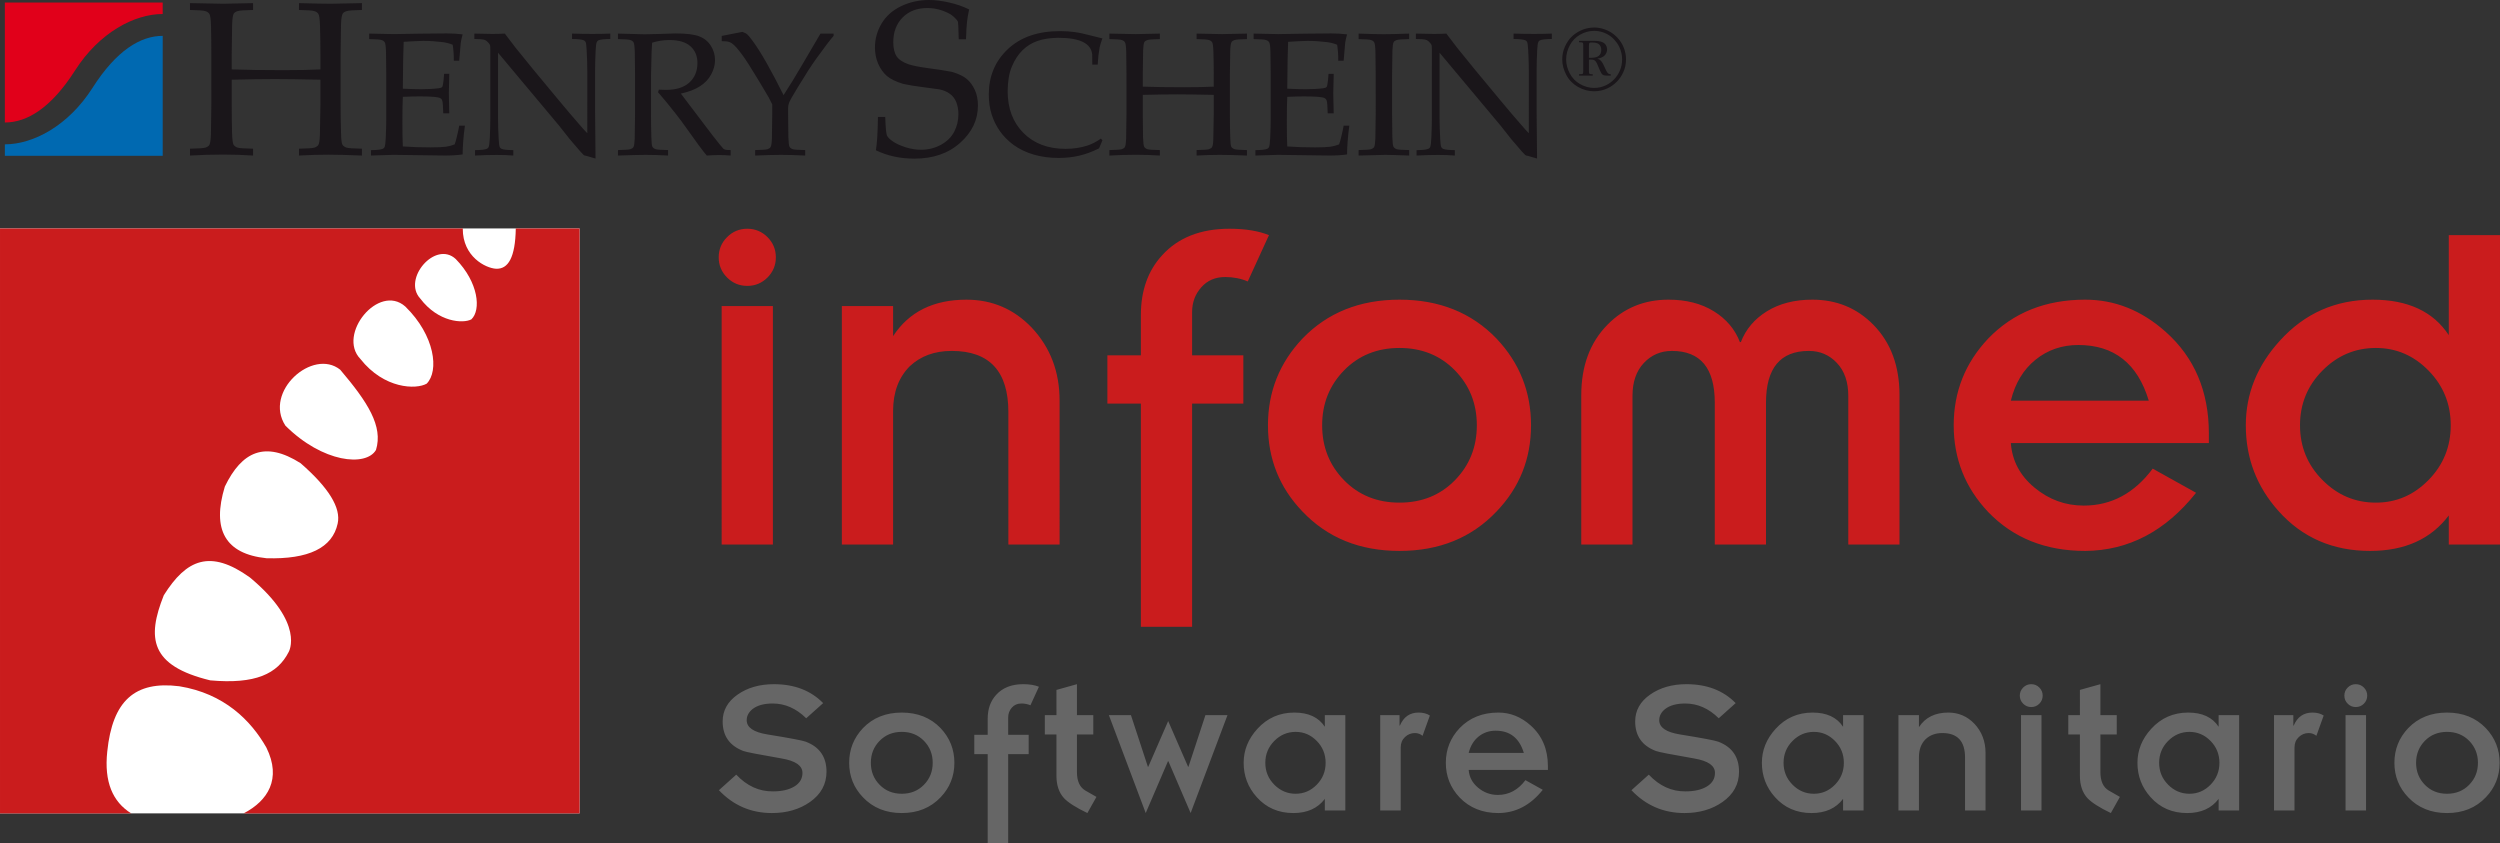
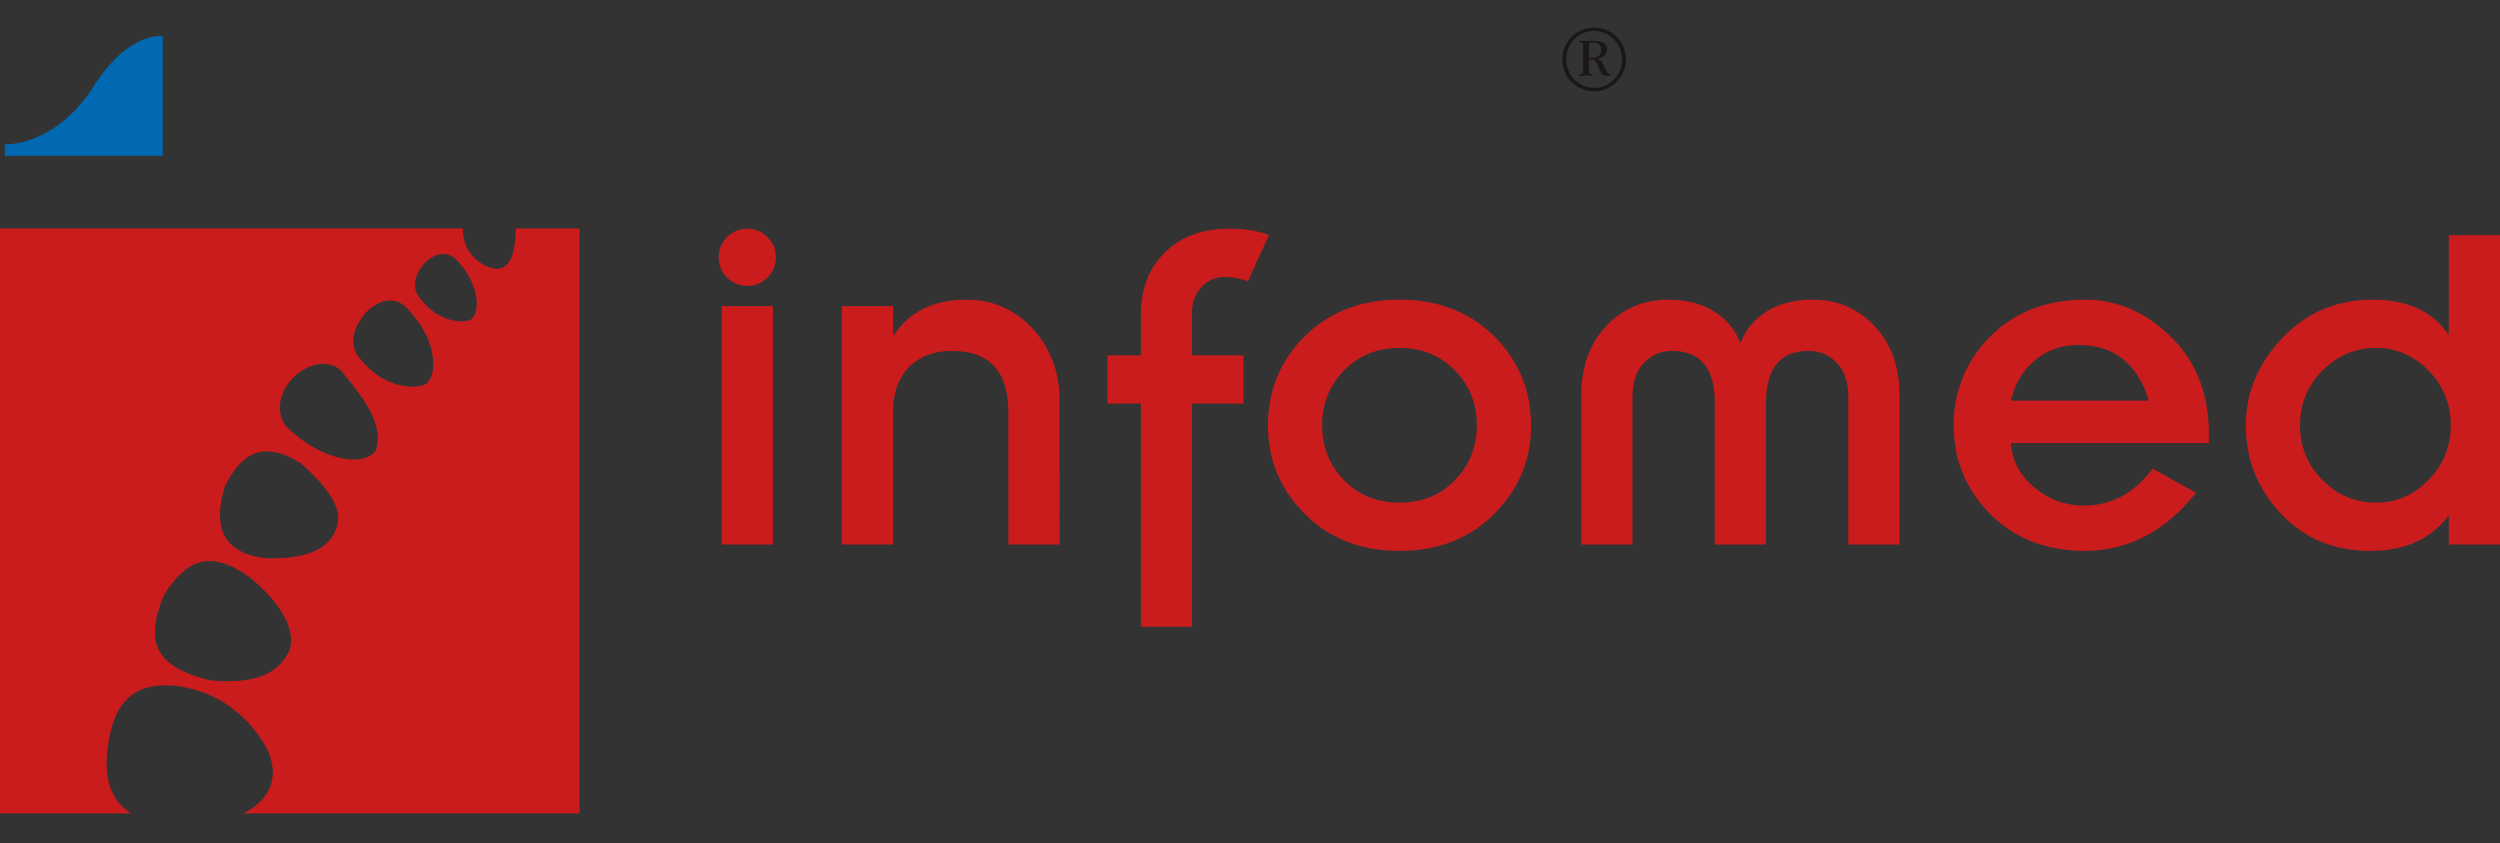
<svg xmlns="http://www.w3.org/2000/svg" xml:space="preserve" width="858.066" height="289.477" style="shape-rendering:geometricPrecision;text-rendering:geometricPrecision;image-rendering:optimizeQuality;fill-rule:evenodd;clip-rule:evenodd" viewBox="0 0 22703 7659.08">
  <rect x="0" y="0" width="22703" height="7659.08" fill="#333333" stroke="none" />
-   <path d="M.03 2074.48h5263.28v5311.89H.03z" style="fill:#fff" />
  <path d="M.03 2074.49h4202.96c-.14.88-.33 1.74-.42 2.63-.71 253.51 207.19 358.21 301.63 363.27 111.39 5.53 175.19-103.18 179.66-363.72-.1-.74-.3-1.45-.44-2.18l579.89.01v5311.88h-3051c219.6-113.58 347.22-312.46 206.85-597.4-141.77-249.14-384.89-490.91-790.21-556.87-405.18-51.26-607.77 131.9-655 593.51-14.58 137.1-2.5 251.22 34.64 344.29 36.79 92.2 98.2 163.75 182.7 216.47H.04V2074.5zm3815.77 635.98c-163.55-177.35 137.87-529.78 322.85-358.18 207.07 211.7 231.97 462.65 141.88 547.89-74.74 39.73-300.49 27.53-464.73-189.71m-542.95 549.4c-214.23-221.6 165.74-690.01 407.38-476.7 271.01 264.09 308.42 586.93 194.4 700.95-95.25 54.59-385.94 48.95-601.78-224.25m-681.26 605.37c-200.51-309.13 248.89-706.72 497.79-507.94 250.52 294.87 391.04 513.23 325.03 728.73-89.96 154.69-483.73 117.04-822.82-220.79m-549.74 553.19c154.45-318.81 364.42-417.05 687.61-212.16 256.25 223.23 368.57 406.1 336.9 548.59-47.93 220.68-263.42 325.58-646.38 314.66-375.82-39.04-497.32-260.98-378.13-651.09m579.7 1502.49c-101.26 198.66-301.76 294.24-712.27 257.66-546.14-132.58-577.24-383.25-421.77-772.96 205.61-327.58 421.77-419.6 781.36-161.96 504.81 419.61 352.68 677.26 352.68 677.26" style="fill:#ca1c1d" />
  <path d="M6526.68 2336.75c0-71.53 25.35-132.67 76.16-183.35 50.65-50.69 111.81-76.14 183.33-76.14 71.66 0 132.69 25.45 183.48 76.14 50.68 50.68 76.03 111.82 76.03 183.35 0 71.64-25.35 132.79-76.03 183.47-50.79 50.69-111.82 76.02-183.48 76.02-71.52 0-132.68-25.33-183.33-76.02-50.81-50.68-76.16-111.83-76.16-183.47m26.84 2608.15V2779.73h465.32v2165.18zm1091.53-.01V2779.72h465.31v272.85c143.96-220.68 366.03-331.14 665.92-331.14 234.07 0 432.06 85.02 594.23 255 167.91 178.99 251.86 399.78 251.86 662.16V4944.9l-465.18-.01V3741.43c0-369.71-171.64-554.68-514.51-554.68-155.15 0-281.81 46.3-380.29 138.65-101.39 101.49-152.03 237.15-152.03 407.16v1212.33l-465.3-.01zm2715.5 747.18V3665.42h-304.19v-438.37h304.19v-366.83c0-220.68 64.03-401.16 192.33-541.33 146.05-161.12 350.36-241.64 612.86-241.64 143.14 0 262.45 19.47 357.96 58.16l-192.46 420.5c-62.54-26.83-131.18-40.18-205.69-40.18-89.51 0-161.96 31.31-217.01 93.99-55.3 62.53-82.81 137.17-82.81 223.66v393.67h465.3v438.37h-465.3v2026.64zm1154.07-1829.81c0-304.18 104.31-566.55 313.12-787.36 226.69-235.54 520.49-353.48 881.35-353.48s654.66 117.94 881.29 353.48c208.75 220.81 313.19 483.18 313.19 787.36 0 304.16-104.44 565.15-313.19 782.83-226.63 238.64-520.43 357.98-881.29 357.98s-654.66-119.34-881.35-357.98c-208.81-217.68-313.12-478.67-313.12-782.83m492.12 0c0 196.82 66.37 363.13 199.04 498.8 132.69 135.69 300.45 203.52 503.32 203.52 202.81 0 370.51-67.83 503.33-203.52 132.66-135.67 198.98-301.98 198.98-498.8 0-196.84-66.32-363.05-198.98-498.84-132.82-135.68-300.52-203.51-503.33-203.51-202.87 0-370.63 67.83-503.32 203.51-132.67 135.79-199.04 302-199.04 498.84m2353.05 1082.63v-1355.5c0-265.47 79.01-478.65 237.17-639.68 149.03-152.15 333.99-228.29 554.65-228.29 161.17 0 298.32 35.13 411.65 105.15 113.36 70.15 192.34 163.34 237.04 279.65h8.98c44.79-116.31 123.71-209.5 237.01-279.65 113.45-70.02 250.64-105.15 411.64-105.15 220.66 0 405.54 76.14 554.72 228.29 158.12 161.03 237.13 374.21 237.13 639.68v1355.5h-465.17V3593.77c0-125.19-34.32-224.37-103-297.39-68.64-73.13-153.65-109.63-254.98-109.63-259.5 0-389.21 156.51-389.21 469.68v1288.46l-465.17-.01V3656.43c0-313.17-129.76-469.68-389.31-469.68-101.32 0-186.34 36.5-254.98 109.63-68.64 73.02-102.89 172.2-102.89 297.39v1351.12zm5189.37-688.98 393.77 219.18c-277.45 348.98-612.95 524.88-1006.63 527.99-360.86 0-654.65-117.85-881.35-353.48-208.69-220.68-312.99-483.17-312.99-787.33 0-304.18 104.3-566.55 312.99-787.36 226.7-235.54 520.49-353.48 881.35-353.48 268.46 0 511.47 96.98 729.18 290.82 262.49 232.66 393.77 541.32 393.77 926.03v85.1h-1798.44c11.85 161.01 83.47 296 214.66 404.74 131.3 108.94 280.37 163.31 447.45 163.31 250.51 0 459.2-111.83 626.24-335.52m-1288.35-617.33h1252.61c-101.45-337.01-314.76-505.52-639.79-505.52-149.16 0-278.84 44.69-389.19 134.19-110.35 89.49-184.86 213.3-223.64 371.33zm3977 1306.31v-263.97c-161.83 214.69-400.09 322.15-714.79 322.15-338.73 0-615.97-120.83-831.57-362.35-197.84-220.8-296.81-480.16-296.81-778.46 0-286.34 103.43-542.84 310.3-769.5 224.72-247.52 504.93-371.34 840.55-371.34 320.68 0 551.33 107.48 692.32 322.16l.01-908.15h465.16V4944.9h-465.16zm-1350.99-1082.63c0 193.94 67.69 359.46 203.5 496.5 135.67 137.3 297.47 205.82 485.47 205.82 184.84 0 344.34-68.52 478.57-205.82 134.17-137.04 201.29-302.56 201.29-496.5 0-193.86-67.12-359.36-201.29-496.53-134.23-137.18-293.73-205.82-478.57-205.82-188 0-349.8 68.64-485.47 205.82-135.81 137.17-203.5 302.67-203.5 496.53" style="fill:#ca1c1d;fill-rule:nonzero" />
-   <path d="m6528.52 7175.98 157.56-141.37c96.52 102.65 207.55 153.31 332.75 152.06 81.08 0 146.14-14.9 195.11-44.69 48.82-29.8 73.35-70.97 73.35-123.45 0-65.56-62.65-109.19-187.94-130.62-207.56-35.83-323.89-58.52-348.89-68.08-125.29-47.7-187.95-137.15-187.95-268.36 0-99.04 45.02-180.11 135.08-243.35 90.06-63.23 200.19-94.91 330.21-94.91 186.14 0 335.18 57.26 447.36 171.85l-153.88 137.72c-90.64-89.49-192.12-134.14-304.18-134.14-78.8 0-139.59 16.69-182.57 50.09-35.81 28.66-53.65 62.63-53.65 101.93 0 65.65 62.55 108.57 187.85 128.88 206.39 33.38 322.71 55.5 348.98 66.19 125.2 47.71 187.85 138.48 187.85 272.05 0 113.39-50.11 205.16-150.3 275.5-95.49 66.82-210.55 100.2-345.41 100.2-189.58 0-350.14-69.09-481.33-207.5m1182.86-248.66c0-121.76 41.69-226.66 125.2-315.04 90.65-94.22 208.26-141.3 352.57-141.3 144.3 0 261.79 47.08 352.56 141.3 83.38 88.38 125.17 193.28 125.17 315.04 0 121.56-41.79 225.97-125.17 313.03-90.77 95.48-208.26 143.13-352.56 143.13-144.31 0-261.92-47.65-352.57-143.13-83.51-87.06-125.2-191.47-125.2-313.03m196.83 0c0 78.63 26.49 145.07 79.61 199.44 53.06 54.26 120.21 81.47 201.32 81.47 81.06 0 148.21-27.21 201.31-81.47 53.11-54.37 79.58-120.81 79.58-199.44 0-78.82-26.47-145.27-79.58-199.64-53.1-54.24-120.25-81.4-201.31-81.4-81.11 0-148.26 27.16-201.32 81.4-53.12 54.37-79.61 120.82-79.61 199.64m1061.12 731.79v-810.6l-121.72-.01v-175.37l121.72.01v-146.78c0-88.19 25.58-160.4 76.97-216.41 58.37-64.49 140.13-96.73 245.08-96.73 57.35 0 105.03 7.82 143.17 23.26l-76.94 168.27c-25.01-10.81-52.55-16.1-82.25-16.1-35.81 0-64.74 12.45-86.87 37.52-22.05 25.11-33.12 54.93-33.12 89.51v157.46h186.2v175.37l-186.21-.01v810.6l-186.04.01zm518.87-989.57v-175.31h105.62V6265.2l186.13-51.99v281.02h148.48v175.31h-148.48v341.82c0 82.28 25.55 138.35 76.94 168.14l100.19 57.26-82.33 146.72c-103.81-49.98-174.85-95.36-212.99-135.97-45.33-50.03-67.94-117.55-67.94-202.15v-375.82l-105.62.01zm916.25 713.94-334.62-889.25h200.4l153.78 468.79h3.7l180.7-415.11 180.73 415.11h3.55l153.96-468.79h200.44l-334.7 889.25-202.15-470.55h-3.68zm1626.48-23.26v-105.46c-64.75 85.79-159.98 128.73-285.88 128.73-135.43 0-246.37-48.22-332.6-144.89-79.14-88.32-118.65-192.09-118.65-311.27 0-114.65 41.36-217.24 124.02-307.87 89.98-99.07 202.02-148.47 336.19-148.47 128.36 0 220.6 42.83 276.92 128.85v-105.6h186.13v865.98zm-540.42-432.9c0 77.5 27.16 143.69 81.4 198.57 54.41 54.93 118.99 82.34 194.23 82.34 73.95 0 137.85-27.41 191.52-82.34 53.68-54.88 80.53-121.07 80.53-198.57 0-77.57-26.85-143.88-80.53-198.69-53.67-54.82-117.57-82.35-191.52-82.35-75.24 0-139.82 27.53-194.23 82.35-54.24 54.81-81.4 121.12-81.4 198.69m1043.28 432.9v-865.98l175.4-.01v94.79h3.58c33.41-78.79 90.08-118.04 169.99-118.04 40.55 0 74.53 8.86 101.96 26.84l-66.16 184.29c-20.27-16.72-43.62-25.14-69.76-25.14-34.68 0-64.76 12.32-90.43 36.77-25.68 24.39-38.43 55.69-38.43 93.98v572.49zm1318.87-275.5 157.43 87.68c-110.98 139.48-245.21 209.94-402.63 211.08-144.29 0-261.93-47.09-352.57-141.31-83.38-88.19-125.15-193.29-125.15-314.85 0-121.76 41.77-226.66 125.15-315.04 90.64-94.22 208.28-141.3 352.57-141.3 107.45 0 204.66 38.69 291.65 116.28 105.01 92.96 157.53 216.42 157.53 370.42v34l-719.41.02c4.74 64.37 33.4 118.36 85.92 161.92 52.55 43.56 112.1 65.31 178.98 65.31 100.2 0 183.61-44.82 250.52-134.19zm-515.43-247.04h501.04c-40.55-134.76-125.78-202.14-255.83-202.14-59.77 0-111.57 17.85-155.7 53.68-44.13 35.82-73.92 85.36-89.5 148.46zm1478.05 338.3 157.49-141.37c96.58 102.65 207.52 153.31 332.83 152.06 81.08 0 146.17-14.9 195.11-44.69 48.84-29.8 73.22-70.97 73.22-123.45 0-65.56-62.53-109.19-187.81-130.62-207.56-35.83-323.87-58.52-348.99-68.08-125.2-47.7-187.84-137.15-187.84-268.36 0-99.04 45.03-180.11 135.11-243.35 90.04-63.23 200.17-94.91 330.22-94.91 186.09 0 335.12 57.26 447.16 171.85l-153.75 137.72c-90.73-89.49-192.08-134.14-304.19-134.14-78.76 0-139.54 16.69-182.51 50.09-35.83 28.66-53.68 62.63-53.68 101.93 0 65.65 62.55 108.57 187.86 128.88 206.39 33.38 322.7 55.5 348.98 66.19 125.18 47.71 187.84 138.48 187.84 272.05 0 113.39-50.13 205.16-150.32 275.5-95.45 66.82-210.66 100.2-345.4 100.2-189.67 0-350.12-69.09-481.33-207.5m1921.86 184.24v-105.46c-64.74 85.79-159.97 128.73-285.9 128.73-135.43 0-246.34-48.22-332.62-144.89-79.23-88.32-118.73-192.09-118.73-311.27 0-114.65 41.35-217.24 124.05-307.87 89.94-99.07 202.01-148.47 336.31-148.47 128.29 0 220.54 42.83 276.89 128.85v-105.6h186.08v865.98h-186.1zm-540.42-432.9c0 77.5 27.03 143.69 81.44 198.57 54.36 54.93 118.99 82.34 194.2 82.34 73.92 0 137.71-27.41 191.39-82.34 53.69-54.88 80.49-121.07 80.49-198.57 0-77.57-26.8-143.88-80.49-198.69-53.68-54.82-117.47-82.35-191.39-82.35-75.21 0-139.84 27.53-194.2 82.35-54.41 54.81-81.44 121.12-81.44 198.69m1043.25 432.9v-865.98l186.15-.01v109.06c57.57-88.19 146.36-132.31 266.39-132.31 93.63 0 172.76 33.97 237.56 101.95 67.2 71.47 100.83 159.9 100.83 264.75v522.53h-186.12v-481.29c0-147.9-68.52-221.95-205.86-221.95-61.91 0-112.61 18.55-152.02 55.5-40.64 40.54-60.78 94.79-60.78 162.86v484.88l-186.15-.01zm1102.23-1043.23c0-28.54 10.27-53.12 30.52-73.36 20.27-20.3 44.72-30.42 73.38-30.42 28.57 0 52.96 10.12 73.38 30.42 20.28 20.24 30.27 44.82 30.27 73.36 0 28.66-9.99 53.2-30.27 73.47-20.42 20.31-44.81 30.41-73.38 30.41-28.66 0-53.11-10.1-73.38-30.41-20.25-20.27-30.52-44.81-30.52-73.47m10.84 1043.23v-865.98l185.99-.01v865.98zm429.38-690.68v-175.31h105.6V6265.2l186.12-51.99v281.02h148.47v175.31h-148.46v341.82c0 82.28 25.58 138.35 76.84 168.14l100.29 57.26-82.31 146.72c-103.78-49.98-174.74-95.36-212.96-135.97-45.29-50.03-67.98-117.55-67.98-202.15v-375.82l-105.61.01zm1365.29 690.68v-105.46c-64.74 85.79-159.97 128.73-285.88 128.73-135.45 0-246.36-48.22-332.61-144.89-79.13-88.32-118.76-192.09-118.76-311.27 0-114.65 41.48-217.24 124.17-307.87 89.82-99.07 201.89-148.47 336.19-148.47 128.33 0 220.6 42.83 276.89 128.85v-105.6h186.21v865.98h-186.22zm-540.33-432.9c0 77.5 27.1 143.69 81.47 198.57 54.24 54.93 118.99 82.34 194.07 82.34 74.05 0 137.72-27.41 191.53-82.34 53.56-54.88 80.52-121.07 80.52-198.57 0-77.57-26.96-143.88-80.52-198.69-53.81-54.82-117.48-82.35-191.53-82.35-75.08 0-139.83 27.53-194.07 82.35-54.37 54.81-81.47 121.12-81.47 198.69m1043.31 432.9v-865.98l175.28-.01v94.79h3.55c33.44-78.79 90.1-118.04 170.03-118.04 40.51 0 74.52 8.86 102.04 26.84l-66.21 184.29c-20.44-16.72-43.69-25.14-69.81-25.14-34.66 0-64.7 12.32-90.39 36.77-25.73 24.39-38.49 55.69-38.49 93.98v572.49zm638.77-1043.23c0-28.54 10-53.12 30.42-73.36 20.27-20.3 44.66-30.42 73.38-30.42 28.51 0 53.06 10.12 73.33 30.42 20.26 20.24 30.42 44.82 30.42 73.36 0 28.66-10.16 53.2-30.42 73.47-20.27 20.31-44.82 30.41-73.33 30.41-28.72 0-53.11-10.1-73.38-30.41-20.42-20.27-30.42-44.81-30.42-73.47m10.71 1043.23v-865.98l186.12-.01v865.98zm443.73-432.9c0-121.76 41.71-226.66 125.25-315.04 90.61-94.22 208.18-141.3 352.53-141.3 144.32 0 261.8 47.08 352.54 141.3 83.51 88.38 125.21 193.28 125.21 315.04 0 121.56-41.7 225.97-125.21 313.03-90.74 95.48-208.22 143.13-352.54 143.13-144.35 0-261.92-47.65-352.53-143.13-83.54-87.06-125.25-191.47-125.25-313.03m196.87 0c0 78.63 26.59 145.07 79.62 199.44 53.04 54.26 120.21 81.47 201.29 81.47 81.09 0 148.22-27.21 201.46-81.47 52.99-54.37 79.45-120.81 79.45-199.44 0-78.82-26.46-145.27-79.45-199.64-53.24-54.24-120.37-81.4-201.46-81.4-81.08 0-148.25 27.16-201.29 81.4-53.03 54.37-79.62 120.82-79.62 199.64" style="fill:#666;fill-rule:nonzero" />
-   <path d="M1725.25 90.58V28.26l298.1 5.84 274.72-5.84v62.32c-77.28 1.32-124.35 4.87-141.25 10.71-16.22 5.21-27.6 12.67-34.07 22.44-7.81 12.97-12.68 44.46-14.65 94.48-.64 12.98-1.93 105.21-3.88 276.66v135.4c127.94 4.56 283.83 6.84 467.61 6.84 140.91 0 253.61-2.28 338.03-6.84v-135.4c0-88.3-1.27-174.71-3.88-259.13-1.95-61.71-6.82-98.05-14.6-109.1-7.15-11.7-19.17-20.14-36.06-25.35-16.23-5.84-63-9.39-140.28-10.71V28.26c139.63 3.88 235.43 5.84 287.38 5.84 19.5 0 114.3-1.96 284.48-5.84v62.32c-76.64 1.32-123.43 4.87-140.28 10.71-16.92 5.21-28.28 12.67-34.12 22.44-8.46 12.97-13.62 44.46-15.59 94.48-.64 12.98-1.95 105.21-3.88 276.66v450.98c0 88.45 1.29 174.48 3.88 258.24 1.3 61.7 5.52 98.32 12.67 110 7.79 11.7 20.12 20.55 37.04 26.4 16.85 5.16 63.64 8.46 140.28 9.73v62.33c-125.36-5.18-227.97-7.78-307.85-7.78-85.09 0-173.09 2.6-264.01 7.78v-62.33c77.28-1.27 124.05-4.57 140.28-9.73 16.89-5.85 28.57-13.65 35.08-23.38 8.44-13 13.31-44.45 14.6-94.56.65-13.66 2.28-105.74 4.86-276.7l-.01-222.03c-181.83-3.91-319.85-5.85-414.02-5.85-102.61 0-233.16 1.94-391.62 5.85v222.04c0 88.45.97 174.48 2.93 258.24 1.93 61.7 6.46 98.32 13.64 110 7.79 11.7 19.81 20.55 36.03 26.4 16.9 5.16 63.97 8.46 141.25 9.73v62.33c-87.67-5.85-177.94-8.82-270.82-8.82-101.31 0-201.98 2.97-302 8.82v-62.33c76.64-1.27 123.4-4.57 140.28-9.73 16.9-5.85 28.59-13.65 35.08-23.38 7.79-13 12.67-44.45 14.61-94.56.65-13.66 1.96-105.74 3.9-276.7V494.88c0-88.3-.97-174.71-2.92-259.13-1.95-61.71-6.83-98.05-14.62-109.1-7.13-11.7-19.15-20.14-36.05-25.35-16.23-5.84-62.97-9.39-140.28-10.71zm1643.72 1321.97v-49.09c54.52-.5 90.41-4.68 107.54-12.45 7.24-3.13 12.44-8.08 15.59-14.82 5.17-10.4 8.81-37.67 10.88-81.82 3.15-68.58 4.69-127.82 4.69-177.72l.01-398.28c0-70.62-.78-139.73-2.31-207.27-1.6-49.36-5.49-78.47-11.69-87.28-5.76-9.37-15.37-16.11-28.86-20.31-12.99-4.66-50.42-7.49-112.24-8.54v-49.9l222.12 4.68 235.36-3.89c112.74-1.53 194.58-2.32 245.5-2.32 51.47 0 100.01 2.86 145.73 8.56-8.29 29.64-13.99 55.35-17.14 77.14-1.04 4.67-5.7 58.7-13.98 162.14h-49.1c.47-53.01-2.89-101.33-10.16-144.99-28.58-11.95-60.02-19.98-94.28-24.16-57.76-7.14-116.37-10.91-174.64-10.91-12.48 0-40.29 1.08-83.4 3.13-43.15 2.08-74.04 3.89-92.76 5.44-2.09 57.69-3.64 111.72-4.66 162.11l-3.1 263.45c60.73 3.1 116.6 4.68 167.56 4.68 61.79 0 114.51-2.87 158.2-8.61 16.59-2.07 27.25-6.22 31.96-12.48 4.68-6.22 8.8-27.53 12.46-63.87l4.67-54.57h46.85v14.83l-3.94 162.09 3.94 181.58h-54.55l-2.4-53c-1.02-38.45-4.67-62.36-10.87-71.71-5.74-9.35-16.89-15.83-33.51-19.46-29.64-6.25-87.05-9.35-172.27-9.35-34.79 0-84.12 1.3-148.03 3.89-2.66 51.96-3.92 129.12-3.92 231.47 0 96.12 1.26 169.13 3.92 219.01 74.8 5.7 158.69 8.56 251.68 8.56 66 0 113-2.08 141.07-6.22 28.08-4.2 54.02-11.2 77.97-21.05 6.21-16.13 12.46-37.93 18.67-65.49 11.42-46.23 18.95-81.03 22.65-104.42l51.38.01c-13.5 104.95-20.26 191.98-20.26 261.09-44.69 6.76-99 10.11-162.89 10.11l-465.27-6.21c-6.76 0-74.8 2.05-204.15 6.21zm944.91 0v-49.09c54.57-.5 90.4-4.68 107.54-12.45 7.27-3.13 12.45-8.08 15.59-14.82 5.21-10.4 8.83-37.67 10.92-81.82 3.11-68.58 4.67-127.82 4.67-177.72V441.48c0-17.18-1.03-28.34-3.12-33.52-4.16-9.37-13.5-20.54-28.06-33.51q-14.025-12.495-32.73-15.6c-11.94-2.61-38.94-4.15-81.05-4.69v-49.09c86.75 2.09 141.32 3.13 163.66 3.13 37.95 0 75.57-1.04 113.02-3.13 44.15 57.7 76.64 100.31 97.41 127.84l161.34 198.72 235.35 283.69c75.34 90.38 135.88 161.58 181.61 213.53 29.09 34.29 53.49 61.32 73.26 81.07l-.02-569.73c0-50.94-1.84-110.67-5.48-179.27-2.1-43.13-5.44-69.86-10.11-80.25-3.65-6.75-9.15-11.7-16.37-14.83-17.15-7.28-52.76-11.16-106.78-11.7v-49.09c61.3 2.09 123.37 3.13 186.26 3.13 59.25 0 113.01-1.04 161.32-3.13v49.09c-54.03.54-89.61 4.42-106.76 11.7-7.26 3.13-12.47 8.35-15.59 15.62-5.2 9.87-8.84 37.14-10.91 81.82-3.11 68.58-4.68 127.55-4.68 176.91v374.86c0 75.86 1.31 217.44 3.9 424.77l-80.28-23.4-18.69-3.91c-3.11-1.03-6.01-2.57-8.6-4.68-3.63-2.57-13.48-12.97-29.6-31.15-43.12-48.86-74.81-85.74-95.09-110.67l-100.52-127.03-552.58-660.14v597.77c0 50.95 1.84 110.95 5.48 180.06 2.08 43.09 5.41 69.62 10.12 79.48 3.63 7.28 9.1 12.5 16.37 15.57 17.16 7.28 52.73 11.2 106.76 11.7v49.09c-45.71-3.62-96.11-5.42-151.19-5.42-60.27 0-125.73 1.8-196.39 5.42zM5611.87 354.98v-49.9c20.25.54 51.14 1.33 92.69 2.33l149.64 3.93c29.59 0 75.61-1.04 137.93-3.13 81.11-3.13 128.09-4.66 141.07-4.66 99.24 0 171.49 8.81 216.66 26.49 45.74 17.65 81.08 46.5 106.03 86.51 24.97 39.47 37.41 82.61 37.41 129.37 0 43.63-11.73 87.02-35.07 130.13-23.38 43.14-57.42 78.98-102.06 107.57-44.24 28.59-101.89 50.64-173.08 66.26 13.01 18.17 43.67 58.7 91.96 121.57l196.45 258.73c56.06 72.22 88.81 112.48 98.16 120.82 4.67 3.62 9.38 6.22 14.05 7.77 7.81 2.6 24.94 3.92 51.4 3.92v49.85c-39.47-3.08-74.02-4.68-103.65-4.68-30.66 0-68.33 1.6-112.98 4.68-33.78-38.96-90.41-115.08-169.94-228.32-44.14-62.89-83.1-115.34-116.86-157.47-54.55-69.6-106.56-132.72-155.91-189.34l7.81-23.4c27.03 1.55 47.55 2.34 61.57 2.34 94.56 0 166.24-22.34 215.13-67.04 48.82-44.67 73.23-103.65 73.25-176.88 0-63.91-21.08-114.6-63.16-151.99-42.08-37.95-105.73-56.92-190.93-56.92-53.52 0-105.96 8.09-157.41 24.18-2.09 28.06-3.65 54.31-4.7 78.74-.52 7.26-2.3 82.83-5.42 226.76v346.04c0 70.66 1 139.52 3.12 206.52 1.01 49.36 4.37 78.73 10.09 88.07 6.26 9.36 16.11 16.38 29.6 21.07 13.54 4.13 50.95 6.74 112.27 7.79v49.85c-73.79-4.16-141.6-6.21-203.44-6.21-49.89 0-133.78 2.05-251.68 6.21v-49.85c61.25-1.05 98.67-3.66 112.2-7.79 13.49-4.69 22.84-10.91 28.08-18.72 6.21-10.4 10.07-35.6 11.65-75.6.5-10.89 1.55-84.69 3.11-221.34l-.01-360.84c0-70.62-.77-139.73-2.3-207.27-1.58-49.36-5.5-78.47-11.68-87.28-5.76-9.37-15.37-16.11-28.86-20.31-13.01-4.66-50.41-7.49-112.2-8.54zm942.05 18.71v-47.55l187.82-36.62c20.77 7.28 35.06 14.31 42.86 21.06 7.81 6.21 24.17 25.96 49.11 59.21 36.89 49.37 79.49 116.64 127.82 201.85 48.3 85.23 99.78 182.64 154.3 292.27 55.09-84.68 111.45-176.65 169.15-275.89l165.95-282.93 119.23-.01v21.05c-28.55 31.71-81.04 100.52-157.39 206.51-44.18 61.32-101.57 150.43-172.25 267.35-44.15 72.21-69.08 116.63-74.81 133.26-5.69 16.11-8.57 31.44-8.57 45.99v60c0 70.66.78 139.52 2.36 206.52 1.54 49.36 5.18 78.73 10.9 88.07 6.22 9.36 15.83 16.38 28.84 21.07 13.48 4.13 51.17 6.74 113 7.79v49.85c-84.73-4.16-157.96-6.21-219.79-6.21-59.22 0-137.41 2.05-234.57 6.21v-49.85c61.3-1.05 98.72-3.66 112.2-7.79 13.55-4.69 22.63-10.91 27.31-18.72 6.74-10.4 10.85-35.6 12.44-75.6.53-10.89 1.55-84.69 3.12-221.34v-91.19c-10.89-23.36-21.59-44.41-31.93-63.11-7.27-13.01-33.77-57.68-79.52-134.04l-51.44-84.19c-40.49-66.5-70.65-113.78-90.38-141.83-37.91-54.04-69.38-92.76-94.3-116.14-13.51-12.97-27.83-22.04-42.87-27.25-14.59-5.22-37.42-7.81-68.59-7.81zm1400.34 991.09c10.39-62.37 16.49-163.28 18.57-302.91h66.25c3.13 94.8 8.33 150.92 15.57 168.46 7.79 17.02 25.87 35.08 54.56 54.55 28.46 19.49 66.77 37.01 114.97 52.59 47.93 15.08 94.41 22.48 139.26 22.48 65.56 0 125.96-14.93 181.18-44.79 55.19-30.54 95.47-70.14 120.8-118.86 25.35-49.36 38.05-101.96 38.05-157.83 0-42.84-6.61-79.88-19.49-111.06-12.45-31.17-31.57-56.12-57.55-75.08-25.92-19.49-58.17-33.1-96.38-40.91-24.12-3.89-72.05-10.25-144.15-19.49-72.09-8.93-133.55-19.08-184.19-30.14-67.53-20.77-117.31-45.13-148.98-73.06-31.97-27.91-57.95-64.61-77.96-110.06-19.47-45.48-29.21-94.42-29.21-147.11 0-76.65 19.72-148.75 59.33-216.29 40.28-68.16 99.37-121.11 177.33-158.76C8260.79 18.83 8345.9-.02 8437.45-.02c55.21 0 115.24 7.46 180.33 22.43 65.44 14.28 126.49 35.38 183.13 63.3-9.25 40.93-15.6 79.23-19.5 114.98-3.89 35.05-6.85 87.03-8.82 155.84h-66.24c-1.95-100.01-4.8-154.57-8.71-163.65-16.37-23.37-38.46-44.49-66.26-63.3-67.01-37.68-136.75-56.46-209.5-56.54-94.2 0-169.52 28.88-226.01 86.7-55.83 57.16-83.79 131.52-83.79 223.11 0 55.21 10 98.07 30.29 128.59 19.98 29.89 56.09 53.92 108.07 72.1 35.69 12.32 94.15 24.01 175.33 35.06 81.18 10.4 154.18 21.74 219.28 34.08 60.92 18.22 106.08 39.96 135.31 65.28 29.26 24.69 53.29 57.48 72.1 98.4 18.86 40.27 28.21 87.67 28.32 142.23 0 129.23-53.62 242-160.77 337.97-107.18 96.26-245.89 144.19-415.96 144.19-128.58 0-245.19-25.33-349.78-75.97zm2057.02-90.17-30.39 72.48c-60.84 30.64-120.34 52.75-178.52 66.23-58.17 14.03-121.58 21.05-190.15 21.05-80.54 0-155.35-10.15-224.47-30.4-69.07-20.24-129.64-49.07-181.58-86.49-51.45-37.94-93.53-80.28-126.26-127.04-32.74-46.74-57.66-97.43-74.82-151.98-17.16-55.07-25.71-115.36-25.71-180.81 0-165.73 57.65-302.9 173.01-411.5 115.87-109.08 273.81-163.64 473.86-163.64 47.28 0 90.91 2.85 130.92 8.56 40.52 5.18 89.61 15.6 147.3 31.17 58.23 15.06 93.83 23.91 106.81 26.51-11.44 28.56-20.01 56.64-25.73 84.17-8.29 44.15-14.03 95.31-17.16 153.54l-49.13.03-.74-91.97c-5.22-50.94-33.52-88.88-84.97-113.79-50.89-24.94-125.75-37.41-224.46-37.41-73.76 1-136.39 10.62-187.82 28.85-51.43 17.65-96.89 45.95-136.39 84.96-38.95 38.41-70.92 87.5-95.85 147.28-24.96 59.23-37.67 133.78-38.2 223.68 0 157.4 48.08 284.19 144.19 380.3 96.13 95.62 223.15 143.39 381.11 143.39 71.19 0 137.17-9.87 197.94-29.6 41.57-13.49 82.9-34.8 123.96-63.92l13.25 16.38zm63.38-919.63v-49.9l238.49 4.68 219.79-4.68v49.9c-61.83 1.05-99.52 3.88-112.99 8.54-13.02 4.2-22.09 10.16-27.31 17.97-6.22 10.37-10.16 35.59-11.7 75.61-.54 10.35-1.54 84.14-3.13 221.28l-.01 108.35c102.39 3.66 227.08 5.46 374.1 5.46 112.76 0 202.9-1.8 270.43-5.46V678.39c0-70.62-1.02-139.73-3.08-207.27-1.61-49.36-5.49-78.47-11.7-87.28-5.74-9.37-15.36-16.11-28.84-20.31-12.99-4.66-50.43-7.49-112.22-8.54v-49.9c111.68 3.13 188.34 4.68 229.88 4.68 15.59 0 91.47-1.55 227.57-4.68v49.9c-61.29 1.05-98.69 3.88-112.2 8.54-13.5 4.2-22.61 10.16-27.27 17.97-6.79 10.37-10.94 35.59-12.48 75.61-.53 10.35-1.55 84.14-3.12 221.28v360.86c0 70.66 1.03 139.52 3.12 206.52 1.01 49.36 4.4 78.73 10.15 88.07 6.22 9.36 16.1 16.38 29.6 21.07 13.51 4.13 50.91 6.74 112.2 7.79v49.85c-100.24-4.16-182.34-6.21-246.25-6.21-68.06 0-138.46 2.05-211.2 6.21v-49.85c61.79-1.05 99.23-3.66 112.22-7.79 13.48-4.69 22.84-10.91 28.04-18.72 6.75-10.4 10.67-35.6 11.69-75.6.54-10.89 1.81-84.69 3.89-221.34l.02-177.65c-145.47-3.15-255.88-4.69-331.22-4.69-82.1 0-186.49 1.54-313.31 4.69v177.66c0 70.66.81 139.52 2.35 206.52 1.58 49.36 5.19 78.73 10.94 88.07 6.22 9.36 15.83 16.38 28.85 21.07 13.47 4.13 51.16 6.74 112.99 7.79v49.85c-70.18-4.68-142.38-7.01-216.66-7.01-81.07 0-161.61 2.33-241.62 7.01v-49.85c61.3-1.05 98.71-3.66 112.26-7.79 13.48-4.69 22.83-10.91 28.03-18.72 6.23-10.4 10.12-35.6 11.71-75.6.52-10.89 1.54-84.69 3.08-221.34V678.4c0-70.62-.76-139.73-2.34-207.27-1.54-49.36-5.42-78.47-11.68-87.28-5.7-9.37-15.32-16.11-28.8-20.31-13.02-4.66-50.43-7.49-112.26-8.54zm1326.04 1057.57v-49.09c54.56-.5 90.45-4.68 107.61-12.45 7.2-3.13 12.44-8.08 15.55-14.82 5.19-10.4 8.83-37.67 10.89-81.82 3.13-68.58 4.7-127.82 4.7-177.72V678.37c0-70.62-.78-139.73-2.35-207.27-1.54-49.36-5.44-78.47-11.7-87.28-5.68-9.37-15.29-16.11-28.84-20.31-12.98-4.66-50.39-7.49-112.24-8.54v-49.9l222.18 4.68 235.33-3.89c112.77-1.53 194.57-2.32 245.49-2.32 51.41 0 100.04 2.86 145.73 8.56-8.3 29.64-14.01 55.35-17.13 77.14-1.03 4.67-5.71 58.7-13.98 162.14h-49.1c.5-53.01-2.87-101.33-10.16-144.99-28.56-11.95-60.02-19.98-94.28-24.16-57.79-7.14-116.37-10.91-174.61-10.91-12.47 0-40.26 1.08-83.38 3.13-43.11 2.08-74.04 3.89-92.78 5.44-2.03 57.69-3.57 111.72-4.64 162.11l-3.15 263.45c60.85 3.1 116.66 4.68 167.58 4.68 61.85 0 114.56-2.87 158.21-8.61 16.66-2.07 27.25-6.22 31.97-12.48 4.65-6.22 8.79-27.53 12.47-63.87l4.69-54.57h46.74v14.83l-3.89 162.09 3.89 181.58h-54.55l-2.33-53c-1.04-38.45-4.69-62.36-10.9-71.71-5.73-9.35-16.91-15.83-33.51-19.46-29.6-6.25-87.05-9.35-172.29-9.35-34.79 0-84.13 1.3-148.06 3.89-2.57 51.96-3.87 129.12-3.87 231.47 0 96.12 1.3 169.13 3.87 219.01 74.83 5.7 158.74 8.56 251.74 8.56 65.98 0 113.02-2.08 141.06-6.22 28.06-4.2 54.05-11.2 77.97-21.05 6.26-16.13 12.48-37.93 18.7-65.49 11.4-46.23 18.95-81.03 22.63-104.42l51.38.01c-13.48 104.95-20.27 191.98-20.27 261.09-44.65 6.76-98.96 10.11-162.83 10.11l-465.33-6.21c-6.72 0-74.8 2.05-204.19 6.21zm1396.22-49.85v49.85c-110.67-4.16-183.4-6.21-218.18-6.21l-240.87 6.21v-49.85c61.32-1.05 98.72-3.66 112.27-7.79 13.51-4.69 22.84-10.91 28.06-18.72 6.22-10.4 10.09-35.6 11.66-75.6.53-10.89 1.57-84.69 3.11-221.34V678.39c0-70.62-.76-139.73-2.36-207.27-1.51-49.36-5.41-78.47-11.66-87.28-5.69-9.37-15.3-16.11-28.81-20.31-13.02-4.66-50.42-7.49-112.27-8.54v-49.9c99.25 3.67 175.91 5.49 229.96 5.49 51.95 0 128.33-1.82 229.09-5.49v49.9c-61.8 1.05-99.48 3.88-113 8.54-12.97 4.2-22.05 10.16-27.27 17.97-6.22 10.37-10.16 35.59-11.69 75.61-.54 10.35-1.54 84.14-3.12 221.28v360.86c0 70.66.79 139.52 2.34 206.52 1.59 49.36 5.21 78.73 10.93 88.07 6.23 9.36 15.84 16.38 28.81 21.07 13.52 4.13 51.2 6.74 113 7.79m67.31 49.85v-49.09c54.53-.5 90.39-4.68 107.55-12.45 7.26-3.13 12.48-8.08 15.56-14.82 5.21-10.4 8.86-37.67 10.93-81.82 3.09-68.58 4.69-127.82 4.69-177.72V441.48c0-17.18-1.07-28.34-3.14-33.52-4.15-9.37-13.49-20.54-28.04-33.51-9.33-8.33-20.27-13.53-32.75-15.6-11.94-2.61-38.97-4.15-81.05-4.69v-49.09c86.74 2.09 141.3 3.13 163.68 3.13 37.94 0 75.59-1.04 113.02-3.13 44.15 57.7 76.62 100.31 97.36 127.84l161.38 198.72 235.38 283.69c75.33 90.38 135.8 161.58 181.6 213.53 29.03 34.29 53.46 61.32 73.22 81.07l-.02-569.73c0-50.94-1.82-110.67-5.43-179.27-2.11-43.13-5.5-69.86-10.19-80.25-3.62-6.75-9.05-11.7-16.38-14.83-17.09-7.28-52.66-11.16-106.76-11.7v-49.09c61.28 2.09 123.46 3.13 186.25 3.13 59.3 0 113.08-1.04 161.41-3.13v49.09c-54.08.54-89.66 4.42-106.79 11.7-7.29 3.13-12.54 8.35-15.61 15.62-5.19 9.87-8.84 37.14-10.91 81.82-3.12 68.58-4.72 127.55-4.72 176.91v374.86c0 75.86 1.39 217.44 3.93 424.77l-80.23-23.4-18.7-3.91c-3.15-1.03-6.04-2.57-8.62-4.68-3.58-2.57-13.48-12.97-29.6-31.15-43.16-48.86-74.83-85.74-95.14-110.67l-100.51-127.03-552.51-660.14v597.77c0 50.95 1.8 110.95 5.43 180.06 2.11 43.09 5.44 69.62 10.12 79.48 3.65 7.28 9.09 12.5 16.38 15.57 17.16 7.28 52.74 11.2 106.76 11.7v49.09c-45.72-3.62-96.07-5.42-151.2-5.42-60.25 0-125.71 1.8-196.37 5.42z" style="fill:#1a161a;fill-rule:nonzero" />
  <path d="M14222.5 539.27c0 43.41 10.88 85.88 32.75 127.44 21.78 41.32 53.09 73.66 93.91 97.05 40.8 23.11 83.22 34.68 127.45 34.68 38.47 0 74.92-8.44 109.46-25.33 25.43-12.48 48.72-29.23 69.77-50.28 21.28-21.02 39.07-47.42 53.4-79.1 14.24-31.71 21.4-66.51 21.4-104.46 0-28.04-4.46-55.45-13.26-82.17-8.83-27.05-21.28-51.22-37.4-72.53-15.84-21.29-33.94-39.58-54.15-54.92-20.31-15.32-43.31-27.42-68.99-36.26-25.71-8.81-52.52-13.21-80.23-13.21-44.23 0-86.65 11.52-127.45 34.68-40.82 23.1-72.13 55.42-93.91 97.02-21.87 41.55-32.75 84.04-32.75 127.39m-35.45 0c0-40.78 8.02-79.21 24.17-115.34 16.37-36.34 36.08-65.82 59.18-88.45 23.39-22.85 49.03-41.17 76.78-54.95 41.33-20.49 84.48-30.74 129.43-30.74 31.65 0 62.03 5.03 91.14 15.17 29.35 9.89 55.6 23.23 78.73 40.12 23.06 16.9 43.75 37.32 61.91 61.22 18.16 23.63 32.38 50.52 42.49 80.64 10.18 30.13 15.22 60.94 15.22 92.33 0 42.09-8.21 80.82-24.59 116.17-16.36 35.32-36.58 64.8-60.77 88.44-23.92 23.63-50.26 42.47-79.14 56.49-39.73 18.96-81.43 28.46-124.99 28.46-50.48 0-98.87-13.01-145.43-38.99-46.19-25.98-81.8-62.07-106.7-108.33-24.98-46.22-37.43-93.66-37.43-142.24m152.37 147.33v-12.09c16.56-.27 26.37-.92 29.17-1.93 2.89-1.32 5.15-3.66 6.63-7.06 1.82-3.36 2.74-11.67 2.74-24.92l.01-223.3c0-13.5-.92-21.96-2.74-25.29-1.48-3.65-4.5-6.01-8.96-7.02-2.57-.8-11.53-1.31-26.84-1.59v-12.44h134.42c31.9 0 56.38 3.37 73.26 10.11 16.88 6.52 28.95 15.98 36.27 28.47 7.25 12.21 10.88 25.45 10.88 39.74 0 20.26-7.17 38.05-21.44 53.38q-21.36 22.59-67.41 30.39c10.08 2.88 17.62 6.11 22.59 9.74 7.8 5.72 14.96 13.51 21.44 23.39 6.5 9.87 14.55 25.85 24.13 47.93 9.88 21.83 17.19 36.1 21.88 42.86 4.68 6.5 9.4 11.05 14.39 13.64 3.65 1.82 9.59 3.1 17.95 3.9v12.09l-35.09.01c-14.3 0-25.11-1.57-32.34-4.67-7-3.13-12.76-8.34-17.19-15.61-7.23-11.42-17.88-34.55-31.9-69.34-7.32-18.48-13.63-31.07-19.13-37.82-5.48-7.01-11.2-11.69-17.14-14.02-5.97-2.61-15.15-3.9-27.66-3.9l-17.96.01v99.36c0 13.5.85 21.94 2.35 25.35 1.89 3.35 4.97 5.68 9.44 7.01 2.54.75 10.21 1.28 22.94 1.55v12.09h-124.69zm89.96-161.72h17.97c33.76 0 57.83-6.11 72.07-18.32 14.58-12.23 21.78-29.34 21.78-51.43 0-22.36-6.03-39.37-18.23-51.06-12.22-11.96-32.37-17.91-60.4-17.91h-13.28c-7.76 0-12.44.91-14.01 2.7-1.6 1.57-3.02 3.78-4.3 6.65-1.08 2.61-1.61 9.2-1.61 19.88v109.49z" style="fill:#1a161a" />
-   <path d="M1477.51 127.15V22.86H44V1112.4c200.7 0 419.54-130.43 637.6-472.59 219.19-343.79 538.19-512.65 795.91-512.65z" style="fill:#e1001a;fill-rule:nonzero" />
  <path d="M44.06 1310.84v104.3h1433.53V325.67c-200.77 0-419.59 130.46-637.64 472.5-219.2 343.94-538.2 512.67-795.9 512.67z" style="fill:#0069b1;fill-rule:nonzero" />
</svg>